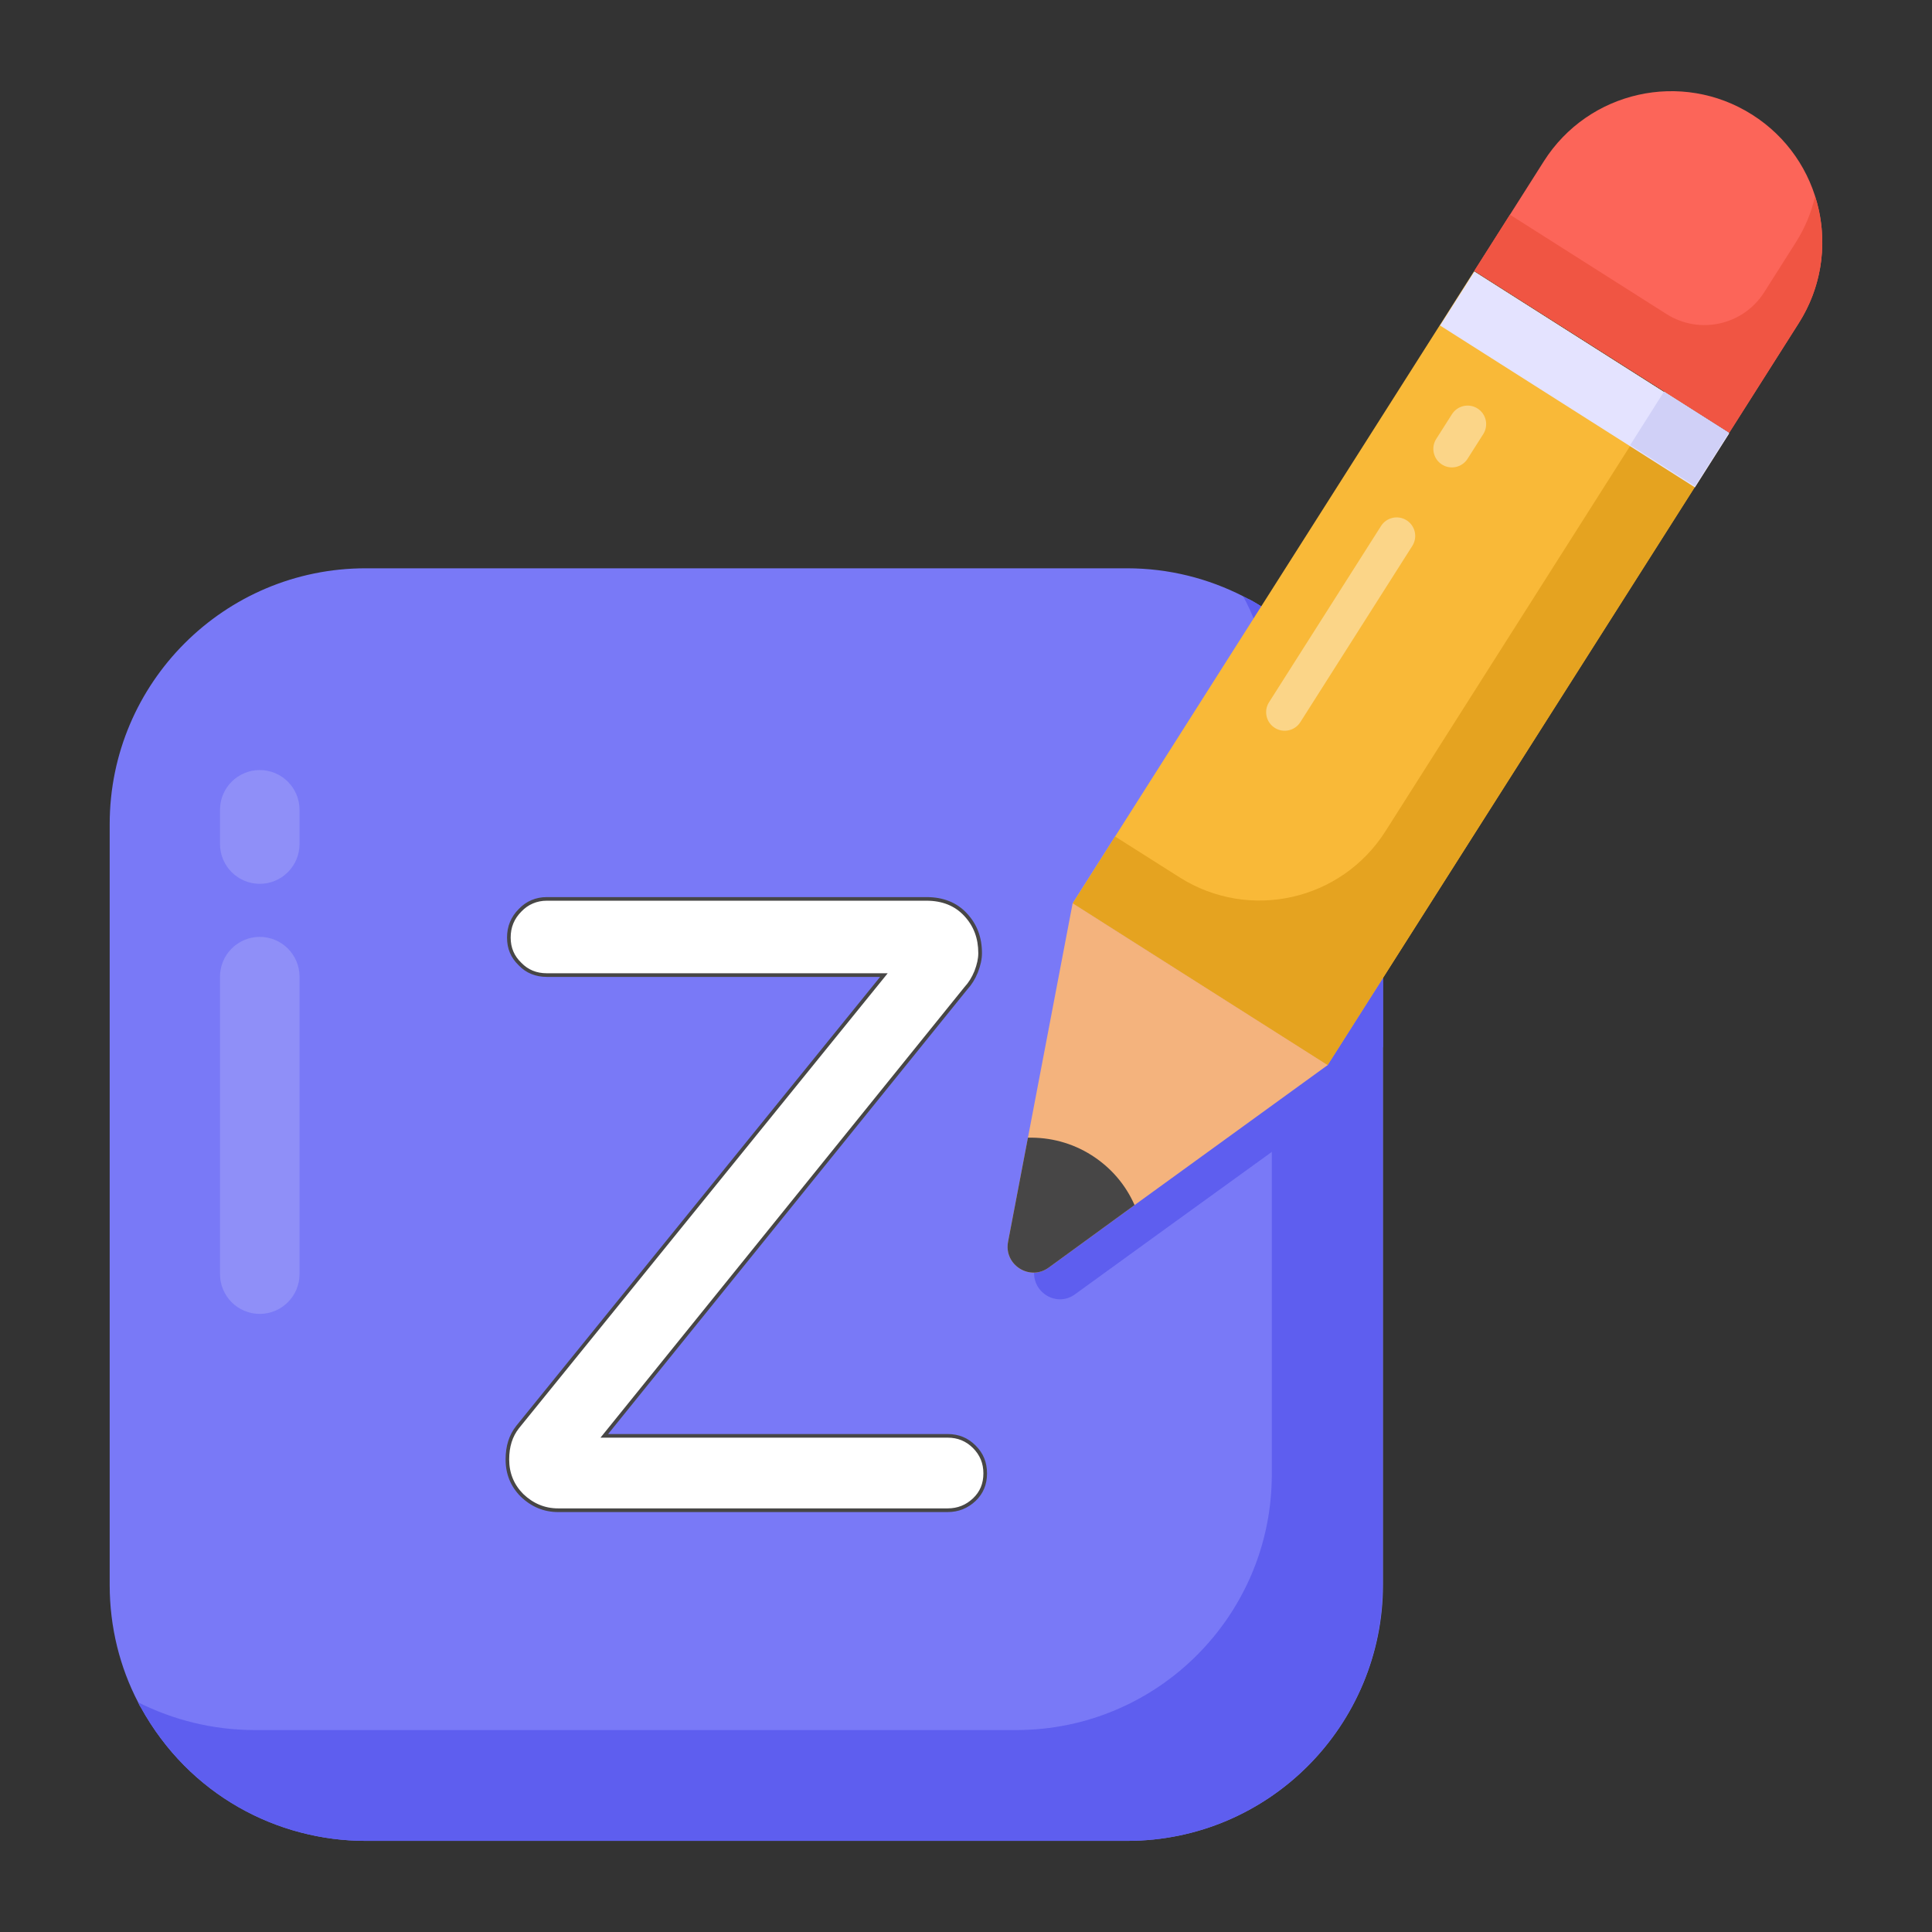
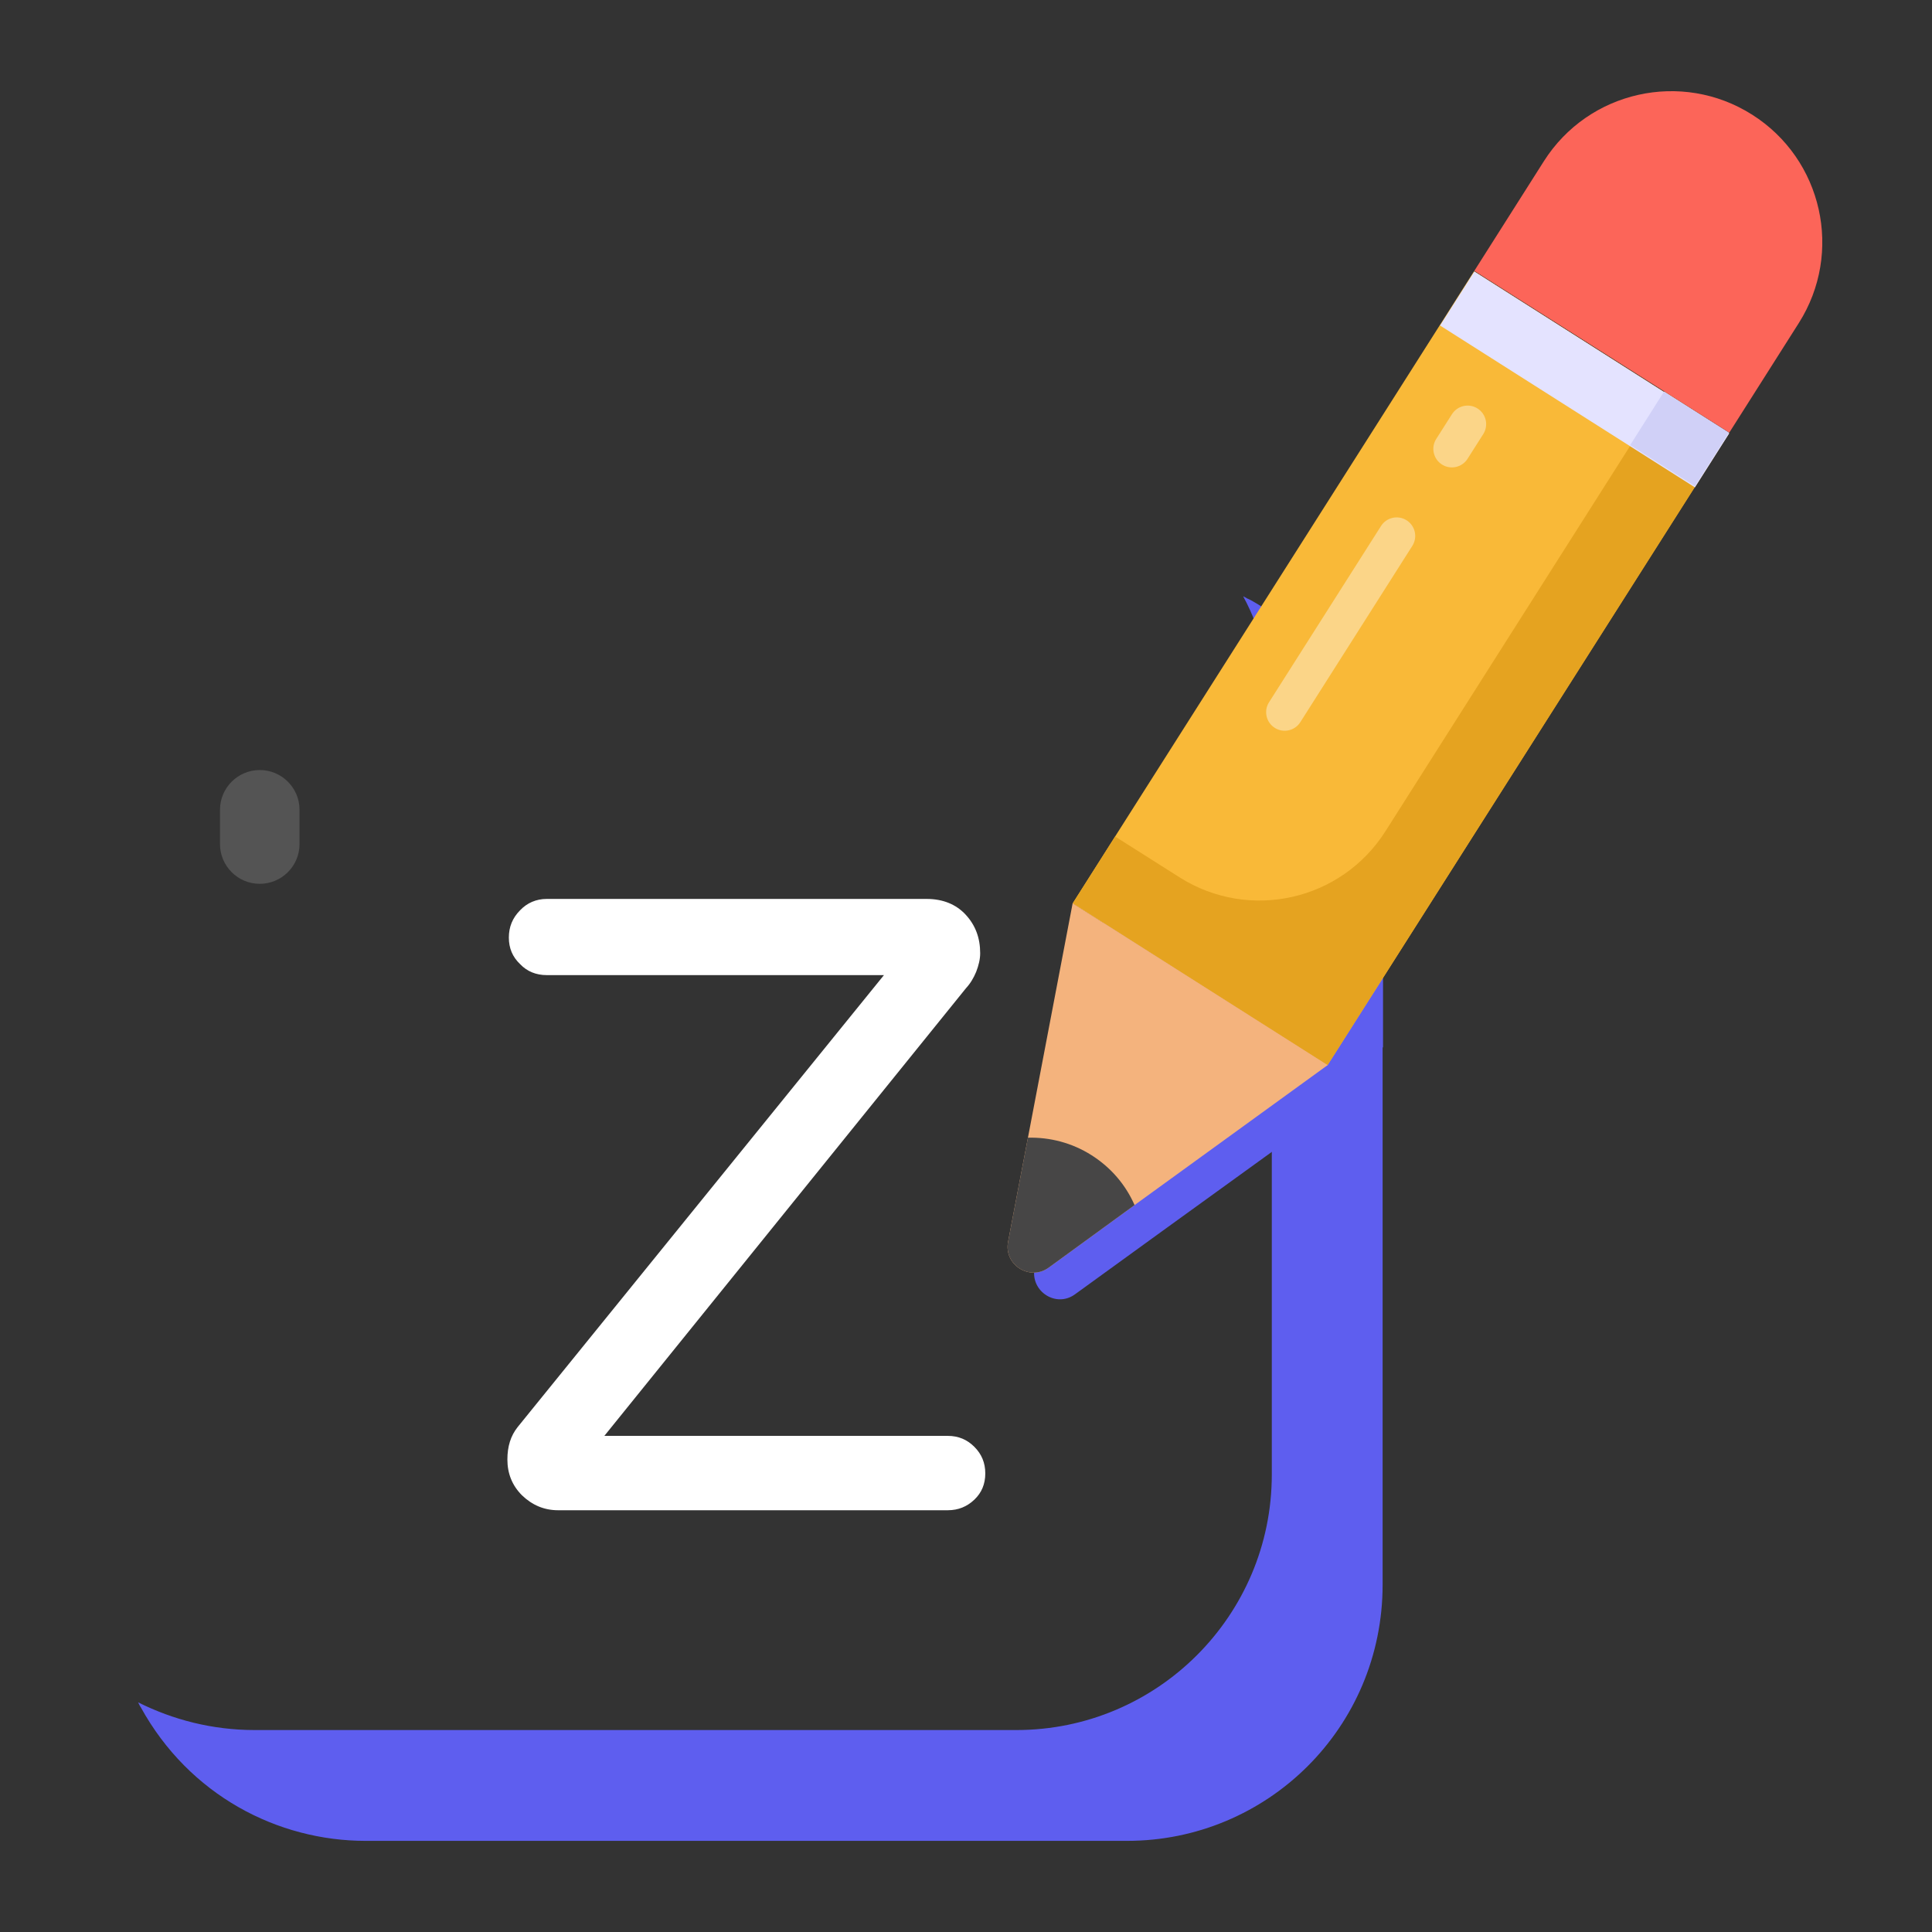
<svg xmlns="http://www.w3.org/2000/svg" id="Layer_1" enable-background="new 0 0 53 53" height="512" viewBox="0 0 53 53" width="512">
  <rect x="0" y="0" width="53" height="53" fill="#333333" stroke="none" />
  <g id="_x32_1">
    <g>
      <g>
        <g>
          <g>
-             <path d="m37.939 22.61v20.87c0 3.806-3.085 7.02-7.02 7.02h-20.89c-2.399 0-4.834-1.239-6.17-3.67-.03-.04-.05-.09-.07-.13-.5-.96-.78-2.06-.78-3.22v-20.87c0-3.88 3.15-7.02 7.02-7.02h20.89c1.15 0 2.23.28 3.19.77v.01c.04.01.08.03.11.05.089.029.642.349 1.17.78.01.01.02.02.03.02 1.589 1.344 2.377 3.195 2.49 4.88.02.17.03.34.03.51z" fill="#7979f7" />
-           </g>
+             </g>
        </g>
        <g opacity=".4">
          <g opacity=".4">
            <g>
-               <path d="m7.126 36.044c-.602 0-1.091-.489-1.091-1.091v-8.161c0-.602.489-1.091 1.091-1.091.602 0 1.091.489 1.091 1.091v8.161c0 .602-.489 1.091-1.091 1.091z" fill="#fff" />
-             </g>
+               </g>
          </g>
          <g opacity=".4">
            <g>
              <path d="m7.126 24.246c-.602 0-1.091-.489-1.091-1.091v-.94c0-.602.489-1.091 1.091-1.091.602 0 1.091.489 1.091 1.091v.94c0 .602-.489 1.091-1.091 1.091z" fill="#fff" />
            </g>
          </g>
        </g>
        <g>
          <g>
            <path d="m37.929 22.61v20.86c0 3.932-3.169 7.03-7.01 7.03h-20.89c-2.399 0-4.834-1.239-6.17-3.67-.03-.04-.05-.09-.07-.13.96.48 2.04.76 3.2.76h20.89c3.87 0 7.01-3.14 7.01-7.01v-20.88c0-1.072-.266-2.264-.78-3.2v-.01c.04.02.07.04.11.06.089.029.642.349 1.17.78.01.01.02.02.03.02 1.589 1.344 2.377 3.195 2.49 4.88.01.17.02.34.02.51z" fill="#5e5eef" />
          </g>
        </g>
      </g>
      <g>
        <path d="m26.729 39.69c-.2-.2-.44-.3-.73-.3h-9.42l9.92-12.28c.12-.13.21-.28.28-.45.07-.18.11-.35.11-.51 0-.42-.13-.77-.4-1.06-.26-.28-.62-.43-1.07-.43h-10.42c-.29 0-.54.11-.73.31-.21.21-.31.46-.31.75s.1.53.31.73c.19.2.44.3.73.3h9.25l-10.05 12.4c-.19.24-.28.53-.28.89 0 .38.13.71.4.98.28.27.61.41.99.41h10.69c.29 0 .53-.1.73-.29s.3-.43.3-.72-.1-.53-.3-.73z" fill="#fff" />
-         <path d="m25.998 41.48h-10.689c-.388 0-.732-.143-1.024-.424-.276-.276-.415-.618-.415-1.017 0-.372.095-.673.29-.921l9.984-12.319h-9.146c-.305 0-.569-.108-.766-.315-.217-.207-.323-.457-.323-.764 0-.306.108-.57.324-.785.202-.213.467-.325.765-.325h10.421c.459 0 .831.15 1.106.446.278.299.413.656.413 1.094 0 .159-.037.332-.113.528-.075.184-.17.335-.29.466l-9.853 12.196h9.315c.304 0 .555.103.766.314.212.211.314.462.314.766 0 .303-.105.557-.315.756-.213.202-.47.304-.765.304zm-11-16.771c-.27 0-.51.103-.693.295-.199.199-.296.434-.296.716 0 .278.097.505.294.693.182.19.415.286.695.286h9.354l-.065.081-10.05 12.4c-.181.229-.269.51-.269.858 0 .371.13.688.385.945.272.262.595.396.955.396h10.689c.271 0 .5-.091.696-.276.191-.182.284-.405.284-.684 0-.275-.094-.503-.285-.695-.192-.191-.42-.285-.695-.285h-9.524l9.985-12.361c.114-.124.203-.267.273-.438.071-.184.106-.345.106-.491 0-.411-.127-.746-.387-1.025-.256-.275-.603-.415-1.033-.415h-10.421z" fill="#474646" />
      </g>
    </g>
    <g>
      <path d="m37.939 22.61v6.11l-.01.02-.77 1.21-.89.65-1.38 1-3.03 2.19-2.36 1.71c-.52.39-1.23-.07-1.12-.7l.55-2.86 1.23-6.43c.064-.1 5.614-8.847 5.26-8.29 1.589 1.344 2.377 3.195 2.49 4.88.02.17.03.34.03.51z" fill="#5e5eef" />
    </g>
    <g>
      <path d="m28.157 14.185h20.548v8.284h-20.548z" fill="#f9b938" transform="matrix(.536 -.844 .844 .536 2.359 40.946)" />
    </g>
    <g>
      <path d="m47.435 11.879-.932 1.471-10.086 15.873-6.987-4.442 1.161-1.833 1.768 1.12c1.91 1.21 4.439.643 5.649-1.267l6.716-10.577.939-1.482z" fill="#e5a320" />
    </g>
    <g>
      <path d="m42.59 6.253h1.755v8.284h-1.755z" fill="#e4e3ff" transform="matrix(.536 -.844 .844 .536 11.399 41.524)" />
    </g>
    <g>
      <path d="m45.209 10.998h1.741v2.106h-1.741z" fill="#d0d0f7" transform="matrix(.535 -.845 .845 .535 11.24 44.528)" />
    </g>
    <g>
      <g>
        <path d="m47.439 11.868 1.907-3.006c1.225-1.932.653-4.491-1.279-5.716l-0-0c-1.932-1.225-4.491-.653-5.716 1.279l-1.907 3.006z" fill="#fc6559" />
      </g>
      <g>
-         <path d="m49.347 8.861-1.908 3.008-6.995-4.438.978-1.541 4.296 2.726c.905.574 2.104.306 2.679-.599l.868-1.369c.254-.401.429-.829.528-1.264.361 1.129.237 2.4-.446 3.477z" fill="#f05543" />
-       </g>
+         </g>
    </g>
    <g>
      <path d="m36.421 29.219-5.296 3.839-2.355 1.715c-.52.379-1.236-.074-1.116-.707l.545-2.856 1.226-6.429z" fill="#f4b37d" />
    </g>
    <g>
      <path d="m31.125 33.058-2.355 1.715c-.52.379-1.236-.074-1.116-.707l.545-2.856c.596-.015 1.206.138 1.744.48.544.345.941.822 1.181 1.368z" fill="#474646" />
    </g>
    <g opacity=".4">
      <g>
        <path d="m34.97 19.967c-.237-.15-.308-.465-.157-.702l3.072-4.835c.15-.237.465-.308.702-.157.237.15.308.465.157.702l-3.072 4.835c-.15.237-.465.308-.702.157z" fill="#fff" />
      </g>
    </g>
    <g opacity=".4">
      <g>
        <path d="m39.557 12.743c-.237-.15-.308-.465-.157-.702l.431-.678c.15-.237.465-.308.702-.157.237.15.308.465.157.702l-.431.678c-.15.237-.465.308-.702.157z" fill="#fff" />
      </g>
    </g>
  </g>
</svg>